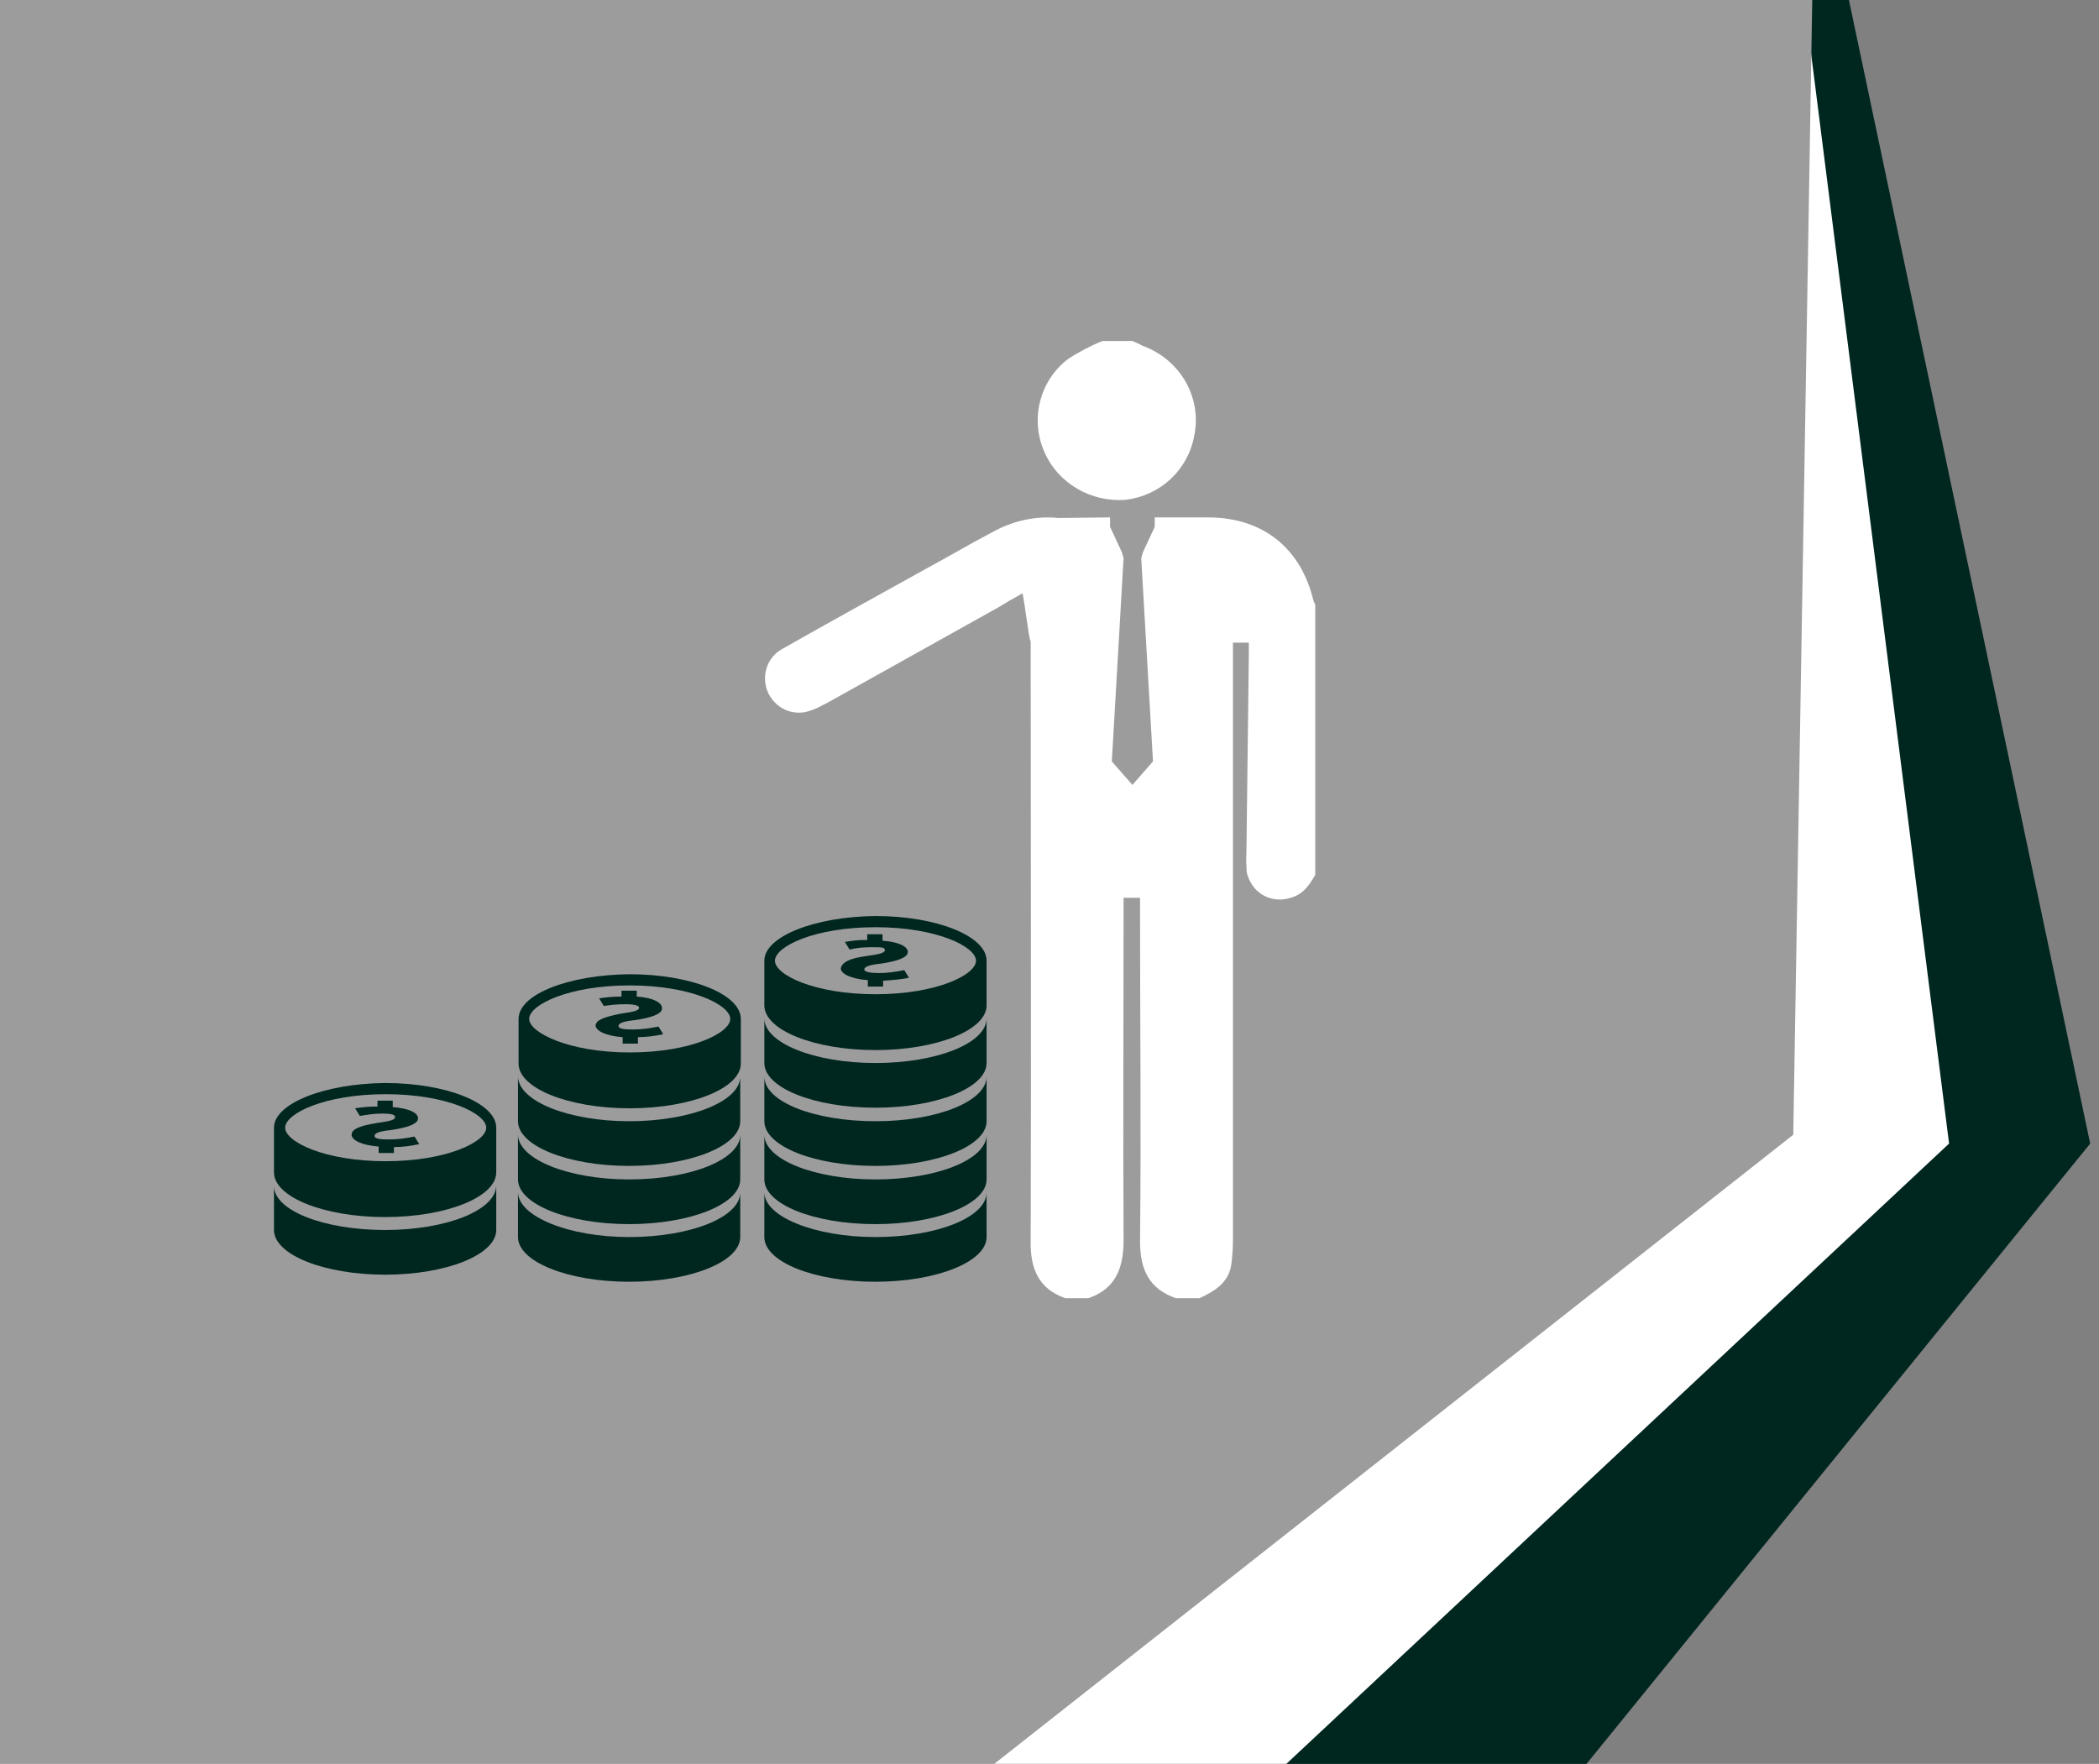
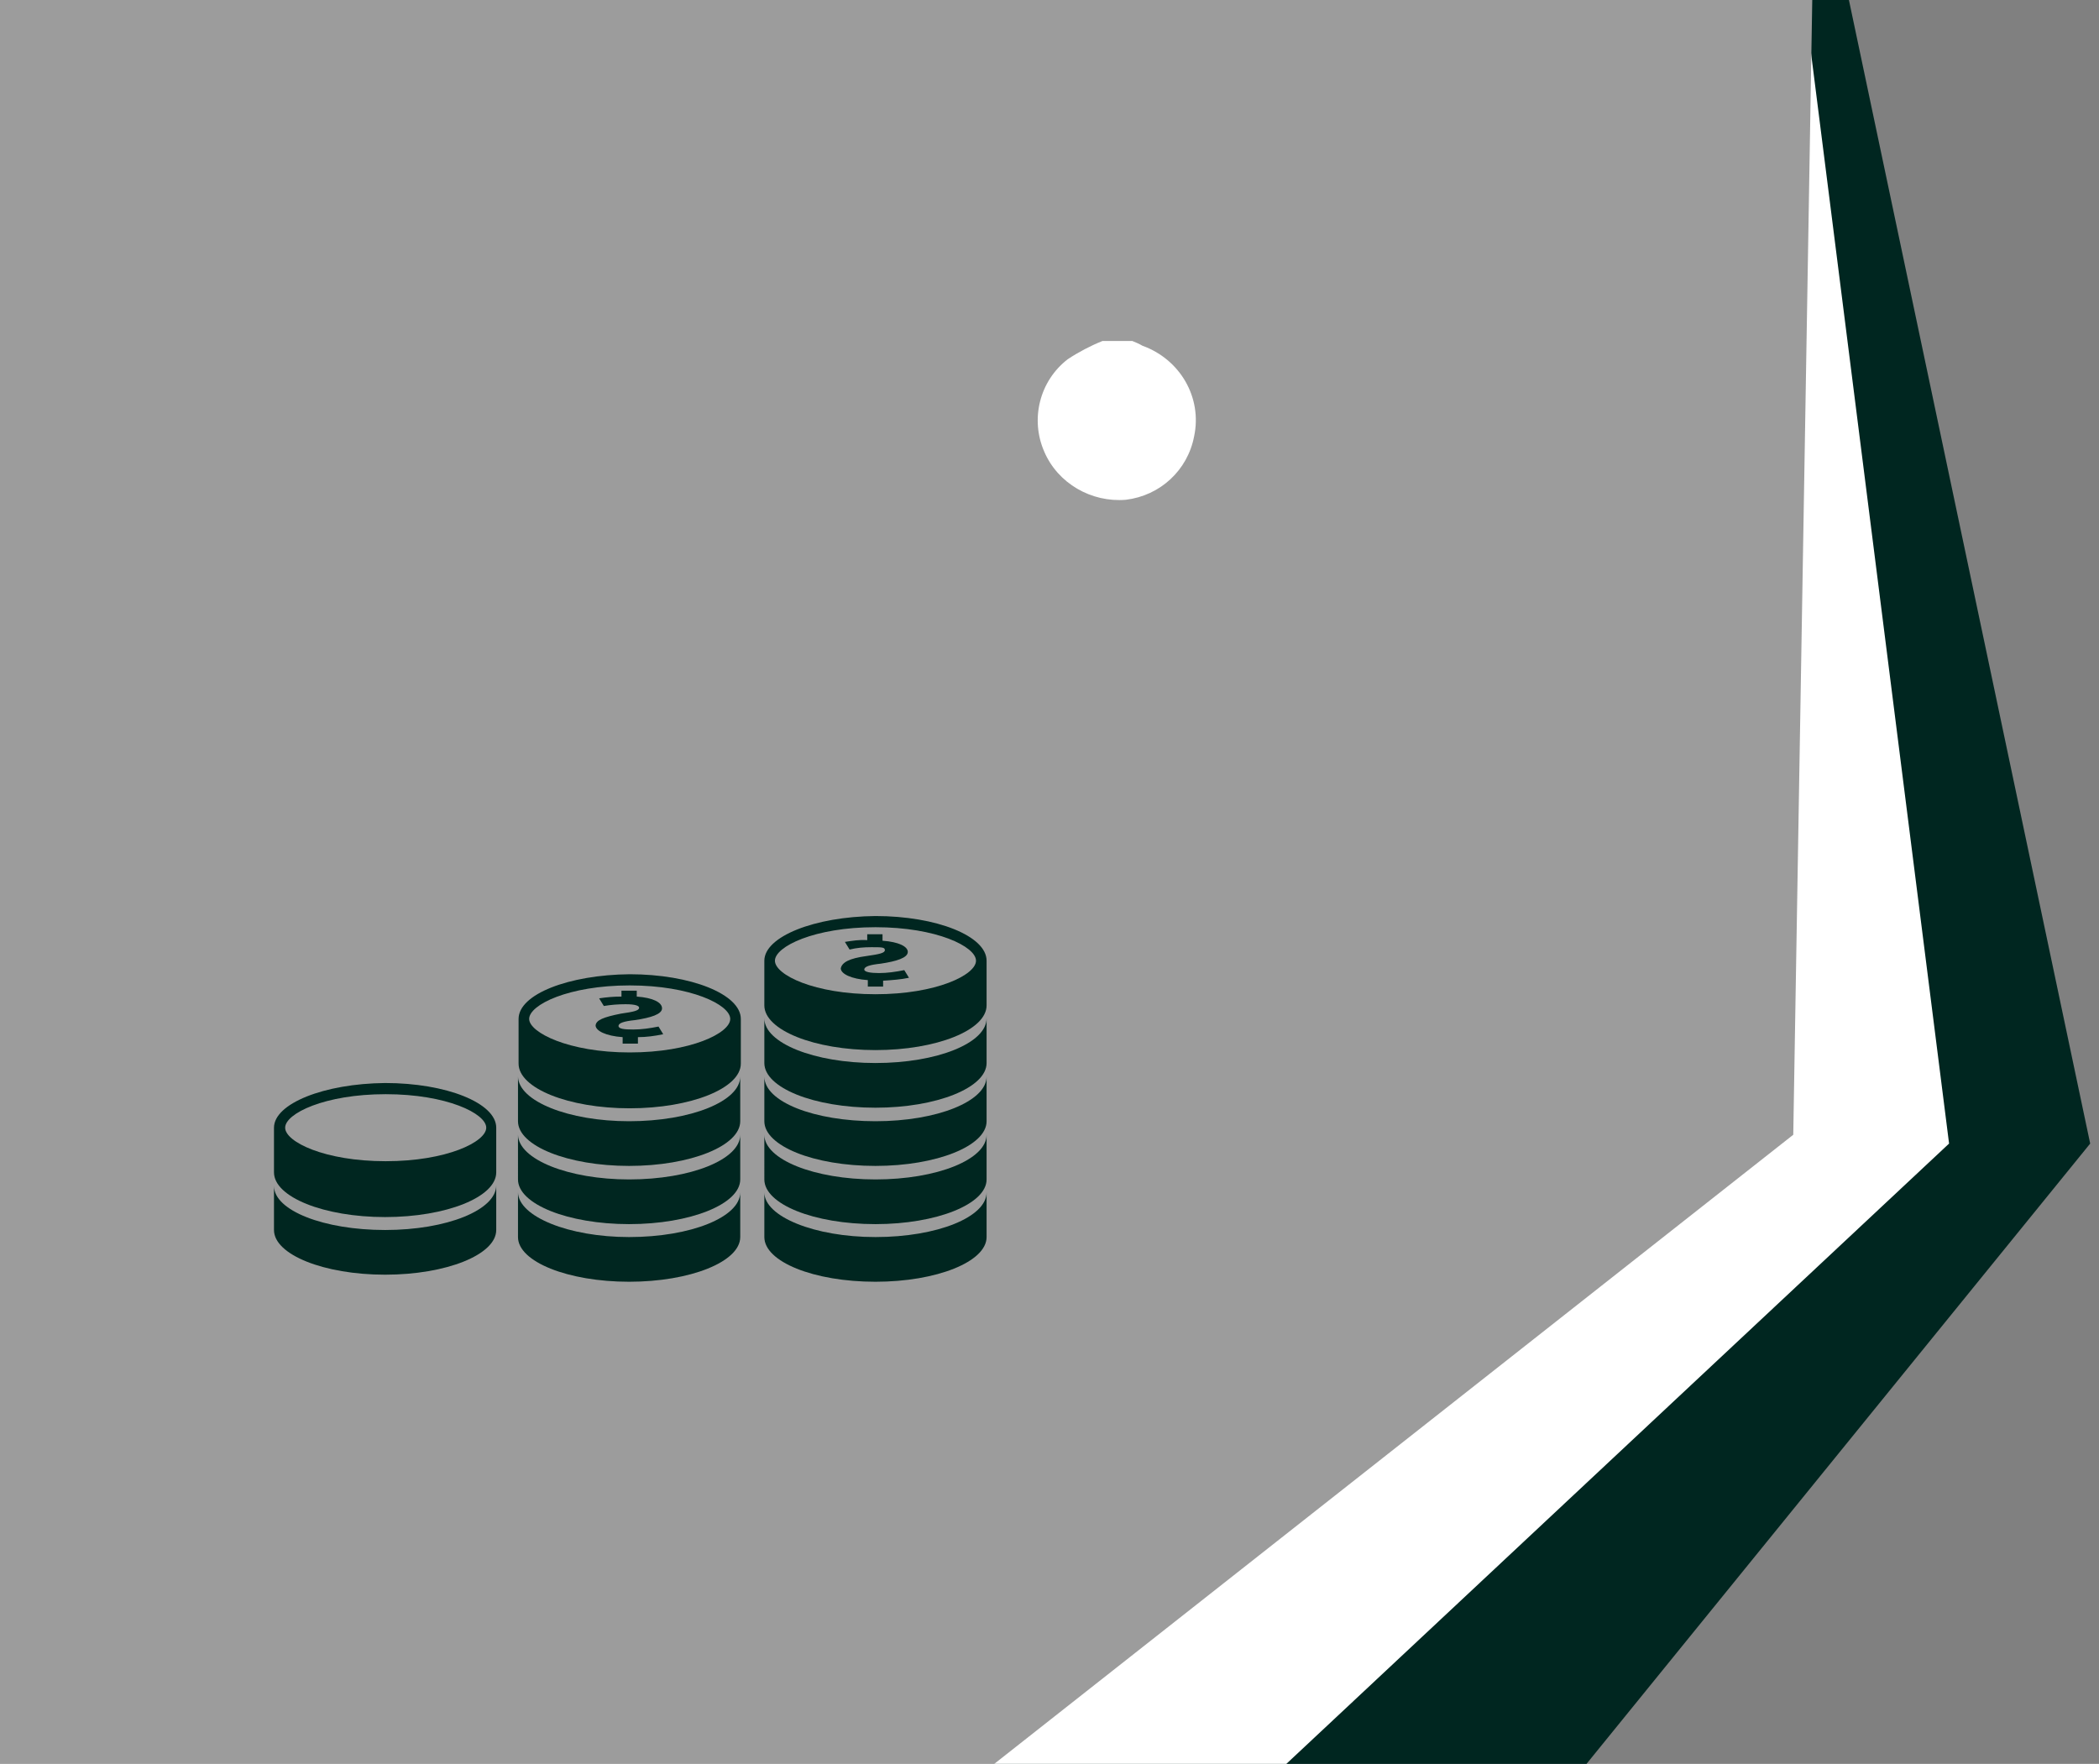
<svg xmlns="http://www.w3.org/2000/svg" version="1.1" id="OBJECTS" x="0px" y="0px" viewBox="0 0 357 300" style="enable-background:new 0 0 357 300;" xml:space="preserve">
  <rect x="0" y="0" width="357" height="300" fill="#808080" stroke="none" />
  <style type="text/css">
	.st0{fill:#002620;}
	.st1{fill:#FFFFFF;}
	.st2{fill:#9c9c9c;}
	.st3{fill:none;}
</style>
  <polygon class="st0" points="260.5,311.5 355.5,194.5 305.5,-42.5 304.5,-53.5 -10.5,-53.5 -10.5,320.5 252.5,323.5 " />
  <polygon class="st1" points="206.5,311.5 331.5,194.5 301.5,-42.5 300.5,-53.5 -34.5,-53.5 -34.5,320.5 198.5,323.5 " />
  <polygon class="st2" points="154.5,311.5 305,193 309,-46 340,-53.5 -86.5,-53.5 -86.5,320.5 146.5,323.5 " />
  <title>1</title>
  <line class="st3" x1="135.9" y1="146.9" x2="211.9" y2="70.8" />
  <path class="st0" d="M65.5,209.2c10.5,0,18.9-3.4,18.9-7.6v7.6c0,4.2-8.5,7.6-18.9,7.6s-18.9-3.4-18.9-7.6v-7.5  C46.6,205.9,55.1,209.2,65.5,209.2z" />
-   <path class="st1" d="M212.4,111.6v-2.3h-2.7v2.6c0,33,0,66,0,99c0,1.4-0.1,2.9-0.3,4.3c-0.5,3-2.8,4.4-5.4,5.6h-4  c-4.6-1.6-6.1-4.9-6.1-9.7c0.2-18.7,0-37.3,0-56v-2.4h-2.8v2.4c0,18.6-0.1,37.2,0,55.8c0,4.7-1.3,8.3-6,9.9h-3.9  c-4.6-1.6-6-5.1-5.9-9.8c0.1-33,0-66,0-99v-2.8c-0.4-1.1-1-6.7-1.4-8.3c-1.3,0.8-2.1,1.2-2.1,1.2l-2,1.2l-29.2,16.3  c-0.9,0.4-1.6,0.9-2.6,1.2c-3,1.2-6.3-0.3-7.5-3.3c-1-2.7,0-5.7,2.5-7.1c8.1-4.6,16.1-9,24.2-13.5c3.9-2.1,7.6-4.3,11.6-6.4  c3.4-1.9,7.3-2.8,11.2-2.4l8.8-0.1v1.6l2,4.3l0.3,1l-2,34.6l3.5,4l0,0l0,0l3.5-4l-2-34.6l0.3-1l2-4.3V88c3.1,0,6.2,0,9.3,0  c9.2,0.1,15.6,5.3,17.7,14.2c0.1,0.2,0.2,0.5,0.3,0.6v46c-1,1.7-2,3.3-4.2,3.9c-3.1,1-6.3-0.6-7.3-3.8c-0.2-0.5-0.2-1.1-0.2-1.6  c-0.1-1,0-1.8,0-2.8L212.4,111.6z" />
  <path class="st1" d="M191.5,85c-5.9,0.5-11.6-2.8-13.9-8.2c-2.4-5.5-0.8-12,4-15.7c1.8-1.2,3.9-2.3,5.9-3.1h5.1  c0.5,0.2,1.2,0.5,1.7,0.8c6.4,2.3,10.2,8.8,8.8,15.4C202,80,197.3,84.3,191.5,85z" />
  <path class="st0" d="M148.9,180.8c10.5,0,18.9-3.4,18.9-7.6v7.6c0,4.2-8.5,7.6-18.9,7.6c-10.5,0-18.9-3.4-18.9-7.6v-7.6  C130,177.4,138.5,180.8,148.9,180.8z" />
  <path class="st0" d="M148.9,190.7c10.5,0,18.9-3.4,18.9-7.6v7.6c0,4.2-8.5,7.6-18.9,7.6c-10.5,0-18.9-3.4-18.9-7.6v-7.6  C130,187.4,138.5,190.7,148.9,190.7z" />
  <path class="st0" d="M148.9,200.6c10.5,0,18.9-3.4,18.9-7.6v7.6c0,4.2-8.5,7.6-18.9,7.6c-10.5,0-18.9-3.4-18.9-7.6V193  C130,197.2,138.5,200.6,148.9,200.6z" />
  <path class="st0" d="M148.9,210.4c10.5,0,18.9-3.4,18.9-7.6v7.6c0,4.2-8.5,7.6-18.9,7.6c-10.5,0-18.9-3.4-18.9-7.6v-7.6  C130,206.9,138.5,210.4,148.9,210.4z" />
  <path class="st0" d="M130,163.4v7.6c0,4.2,8.5,7.6,18.9,7.6s18.9-3.4,18.9-7.6v-7.6c0-4.2-8.5-7.6-18.9-7.6  C138.5,155.9,130,159.3,130,163.4z M131.8,163.4c0-2.4,6.7-5.7,17.1-5.7s17.1,3.3,17.1,5.7s-6.7,5.7-17.1,5.7  S131.8,165.8,131.8,163.4L131.8,163.4z" />
  <path class="st0" d="M147.4,162.6c2.1-0.3,3.1-0.5,3.1-1s-0.5-0.5-2.3-0.5c-1.3,0-2.5,0.1-3.7,0.4l-0.8-1.3c1.3-0.2,2.5-0.4,3.8-0.3  v-1h2.6v1.1c2.8,0.2,4.3,1,4.3,1.9c0,1-1.9,1.6-4.6,2c-1.9,0.2-2.8,0.5-2.8,1c0,0.4,1,0.6,2.5,0.6c1.4,0,2.8-0.2,4.3-0.5l0.8,1.3  c-1.4,0.3-2.9,0.4-4.4,0.5v1h-2.6v-1.1c-2.9-0.2-4.6-1.1-4.6-2C143.2,163.7,144.4,163,147.4,162.6z" />
  <path class="st0" d="M107,190.7c10.5,0,18.9-3.4,18.9-7.6v7.6c0,4.2-8.5,7.6-18.9,7.6s-18.9-3.4-18.9-7.6v-7.6  C88.2,187.3,96.7,190.7,107,190.7z" />
  <path class="st0" d="M107,200.6c10.5,0,18.9-3.4,18.9-7.6v7.6c0,4.2-8.5,7.6-18.9,7.6s-18.9-3.4-18.9-7.6V193  C88.2,197.2,96.7,200.6,107,200.6z" />
  <path class="st0" d="M107,210.4c10.5,0,18.9-3.4,18.9-7.6v7.6c0,4.2-8.5,7.6-18.9,7.6s-18.9-3.4-18.9-7.6v-7.6  C88.2,206.9,96.7,210.4,107,210.4z" />
  <path class="st0" d="M88.2,173.3v7.6c0,4.2,8.5,7.6,18.9,7.6s18.9-3.4,18.9-7.6v-7.6c0-4.2-8.5-7.6-18.9-7.6  C96.7,165.8,88.2,169.1,88.2,173.3z M90,173.3c0-2.4,6.7-5.7,17.1-5.7s17.1,3.3,17.1,5.7s-6.7,5.7-17.1,5.7  C96.7,179,90,175.6,90,173.3L90,173.3z" />
  <path class="st0" d="M105.6,172.4c2.1-0.3,3.1-0.5,3.1-1c0-0.3-0.5-0.6-2.3-0.6c-1.3,0-2.5,0.1-3.7,0.3l-0.8-1.3  c1.3-0.2,2.5-0.3,3.8-0.3v-1h2.6v1c2.8,0.2,4.3,1,4.3,2s-1.9,1.6-4.6,2c-1.9,0.2-2.8,0.5-2.8,1s1,0.6,2.5,0.6c1.4,0,2.8-0.2,4.3-0.5  l0.8,1.3c-1.4,0.3-2.9,0.5-4.3,0.5v1.1h-2.6v-1.1c-2.9-0.2-4.6-1.1-4.6-2C101.4,173.5,102.6,173,105.6,172.4z" />
  <path class="st0" d="M46.6,191.8v7.6c0,4.2,8.5,7.6,18.9,7.6s18.9-3.4,18.9-7.6v-7.6c0-4.2-8.5-7.6-18.9-7.6  C55.1,184.3,46.6,187.7,46.6,191.8z M48.5,191.8c0-2.4,6.7-5.7,17.1-5.7s17.1,3.3,17.1,5.7c0,2.4-6.7,5.7-17.1,5.7  S48.5,194.2,48.5,191.8z" />
-   <path class="st0" d="M64.1,191c2.1-0.3,3.1-0.5,3.1-1c0-0.4-0.5-0.6-2.3-0.6c-1.3,0-2.5,0.2-3.7,0.4l-0.8-1.3  c1.3-0.2,2.5-0.3,3.8-0.3v-1h2.6v1.1c2.8,0.2,4.3,1,4.3,1.9c0,1-1.9,1.6-4.6,2c-1.9,0.2-2.8,0.5-2.8,1s1,0.6,2.5,0.6  c1.4,0,2.9-0.2,4.3-0.5l0.8,1.3c-1.4,0.3-2.9,0.5-4.3,0.5v1h-2.6v-1.1c-2.9-0.2-4.6-1.1-4.6-2C59.8,192.1,61,191.5,64.1,191z" />
</svg>